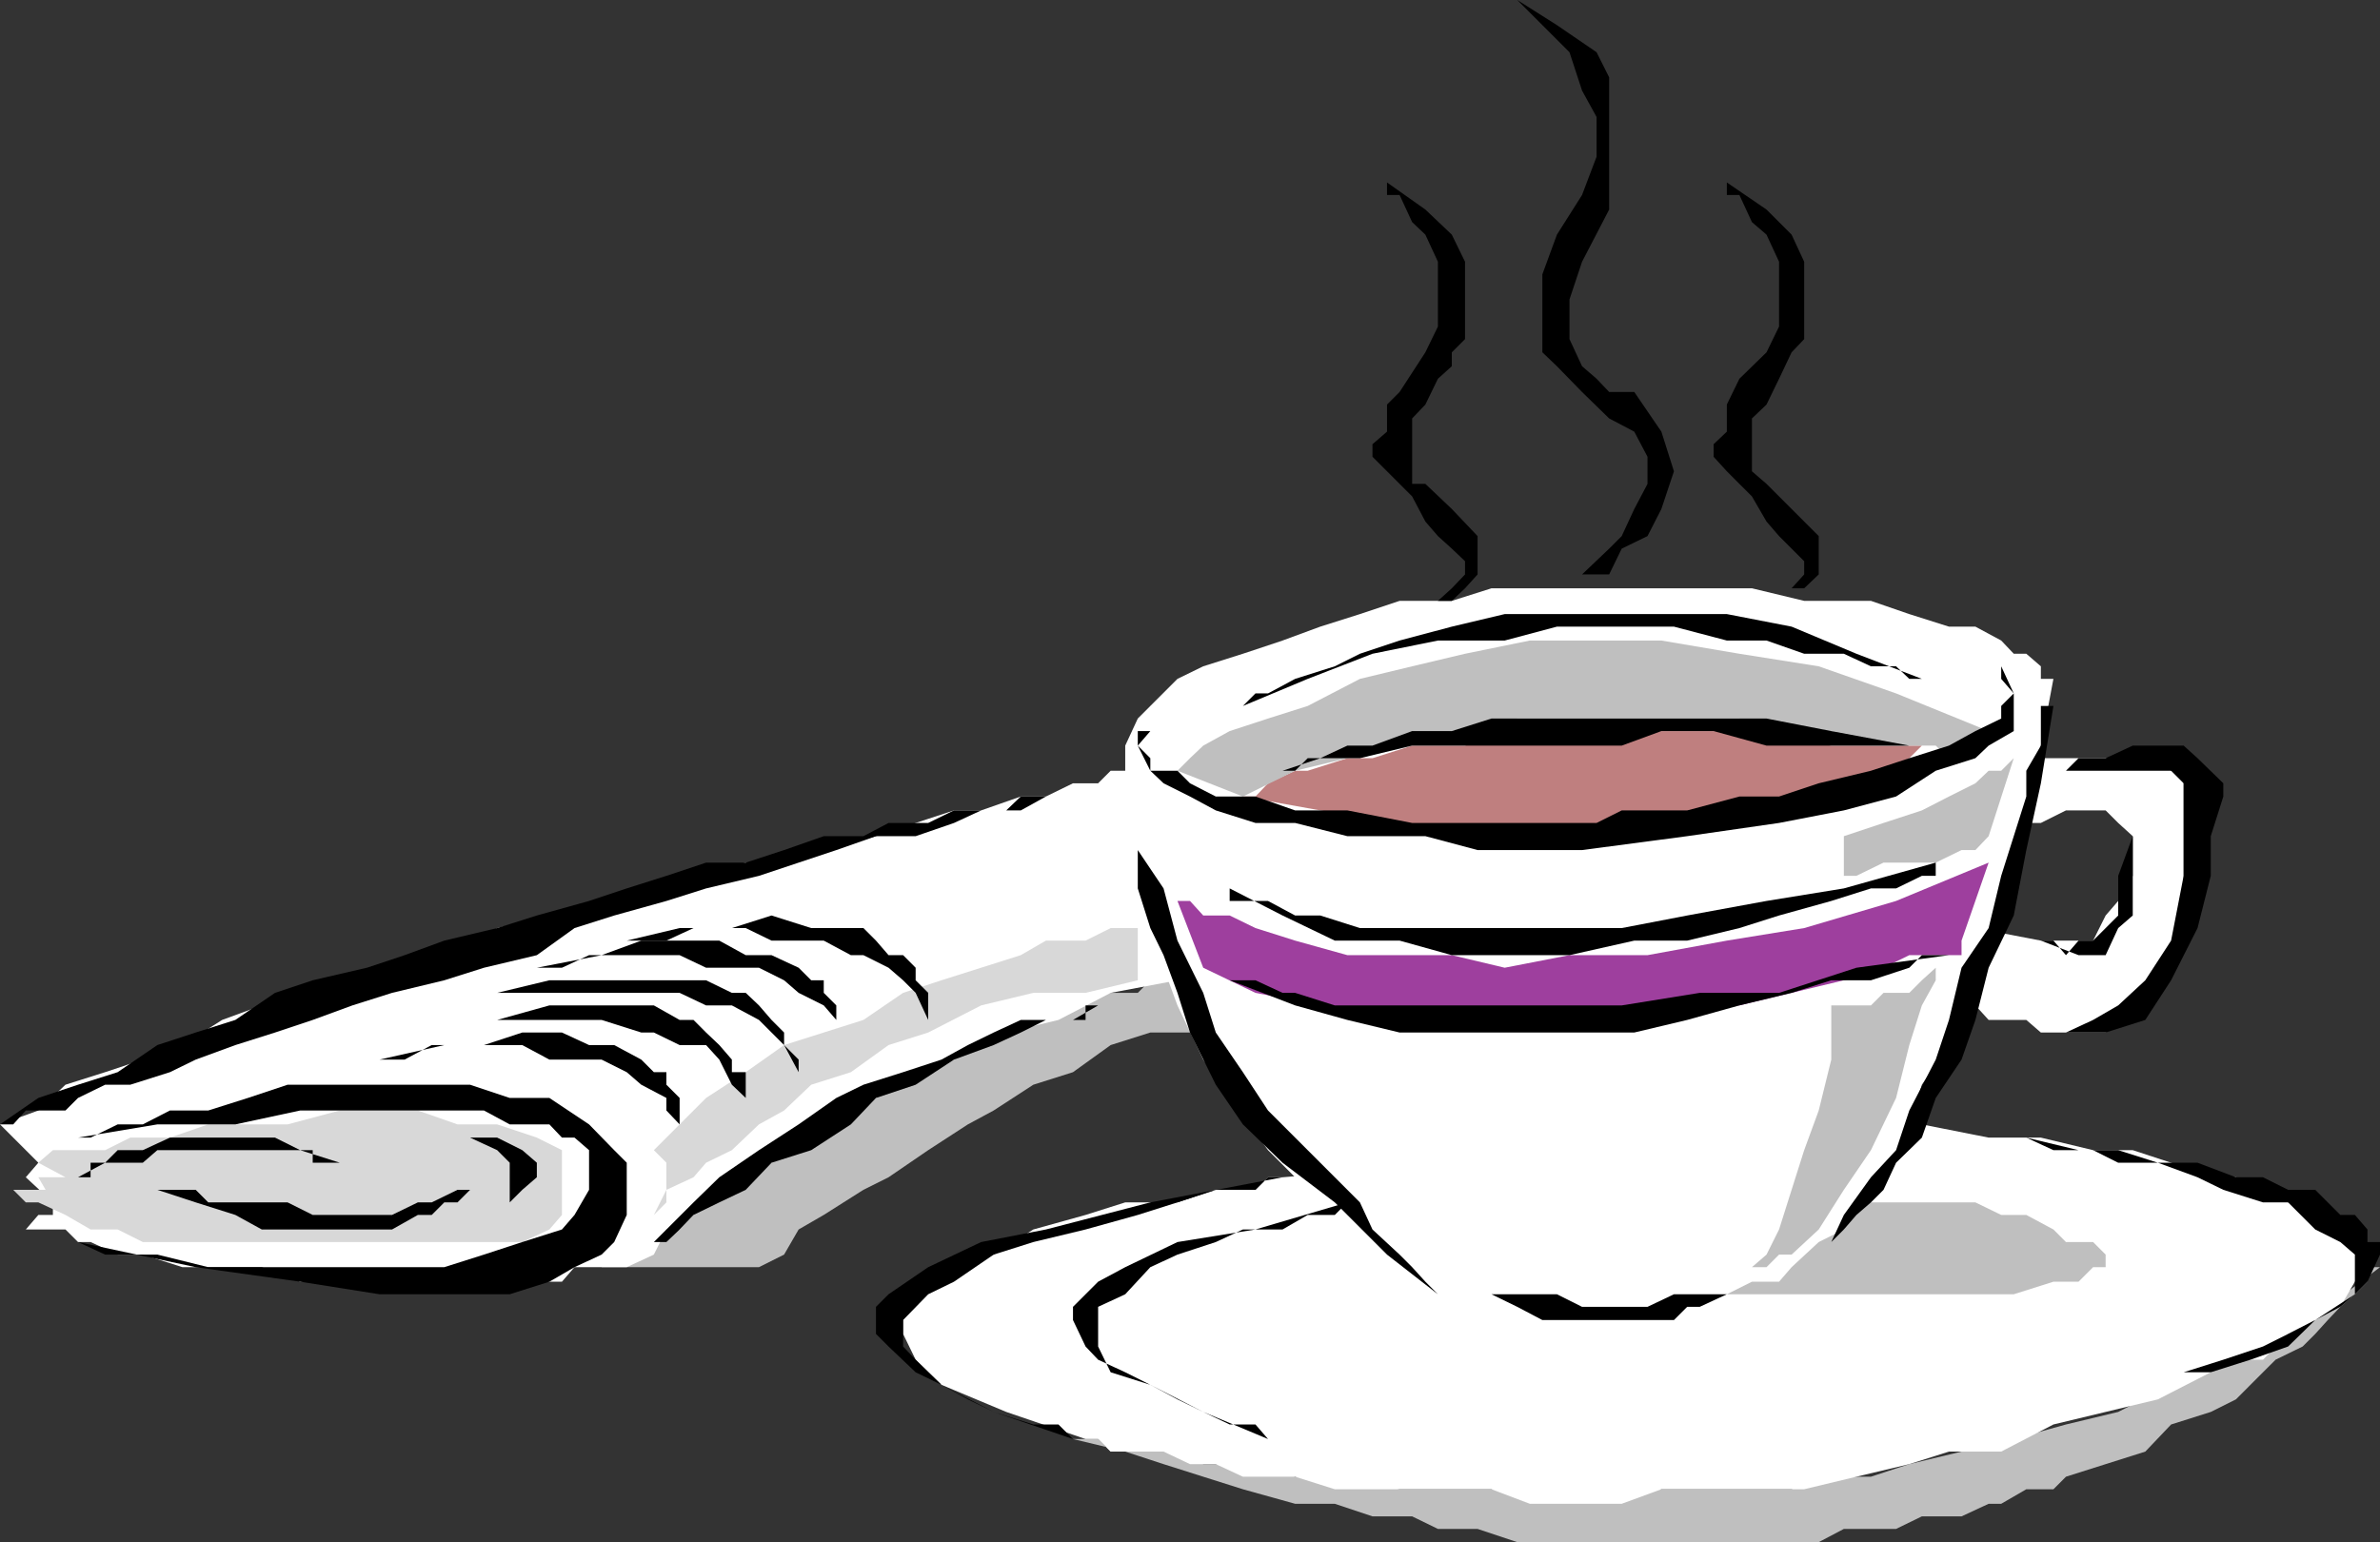
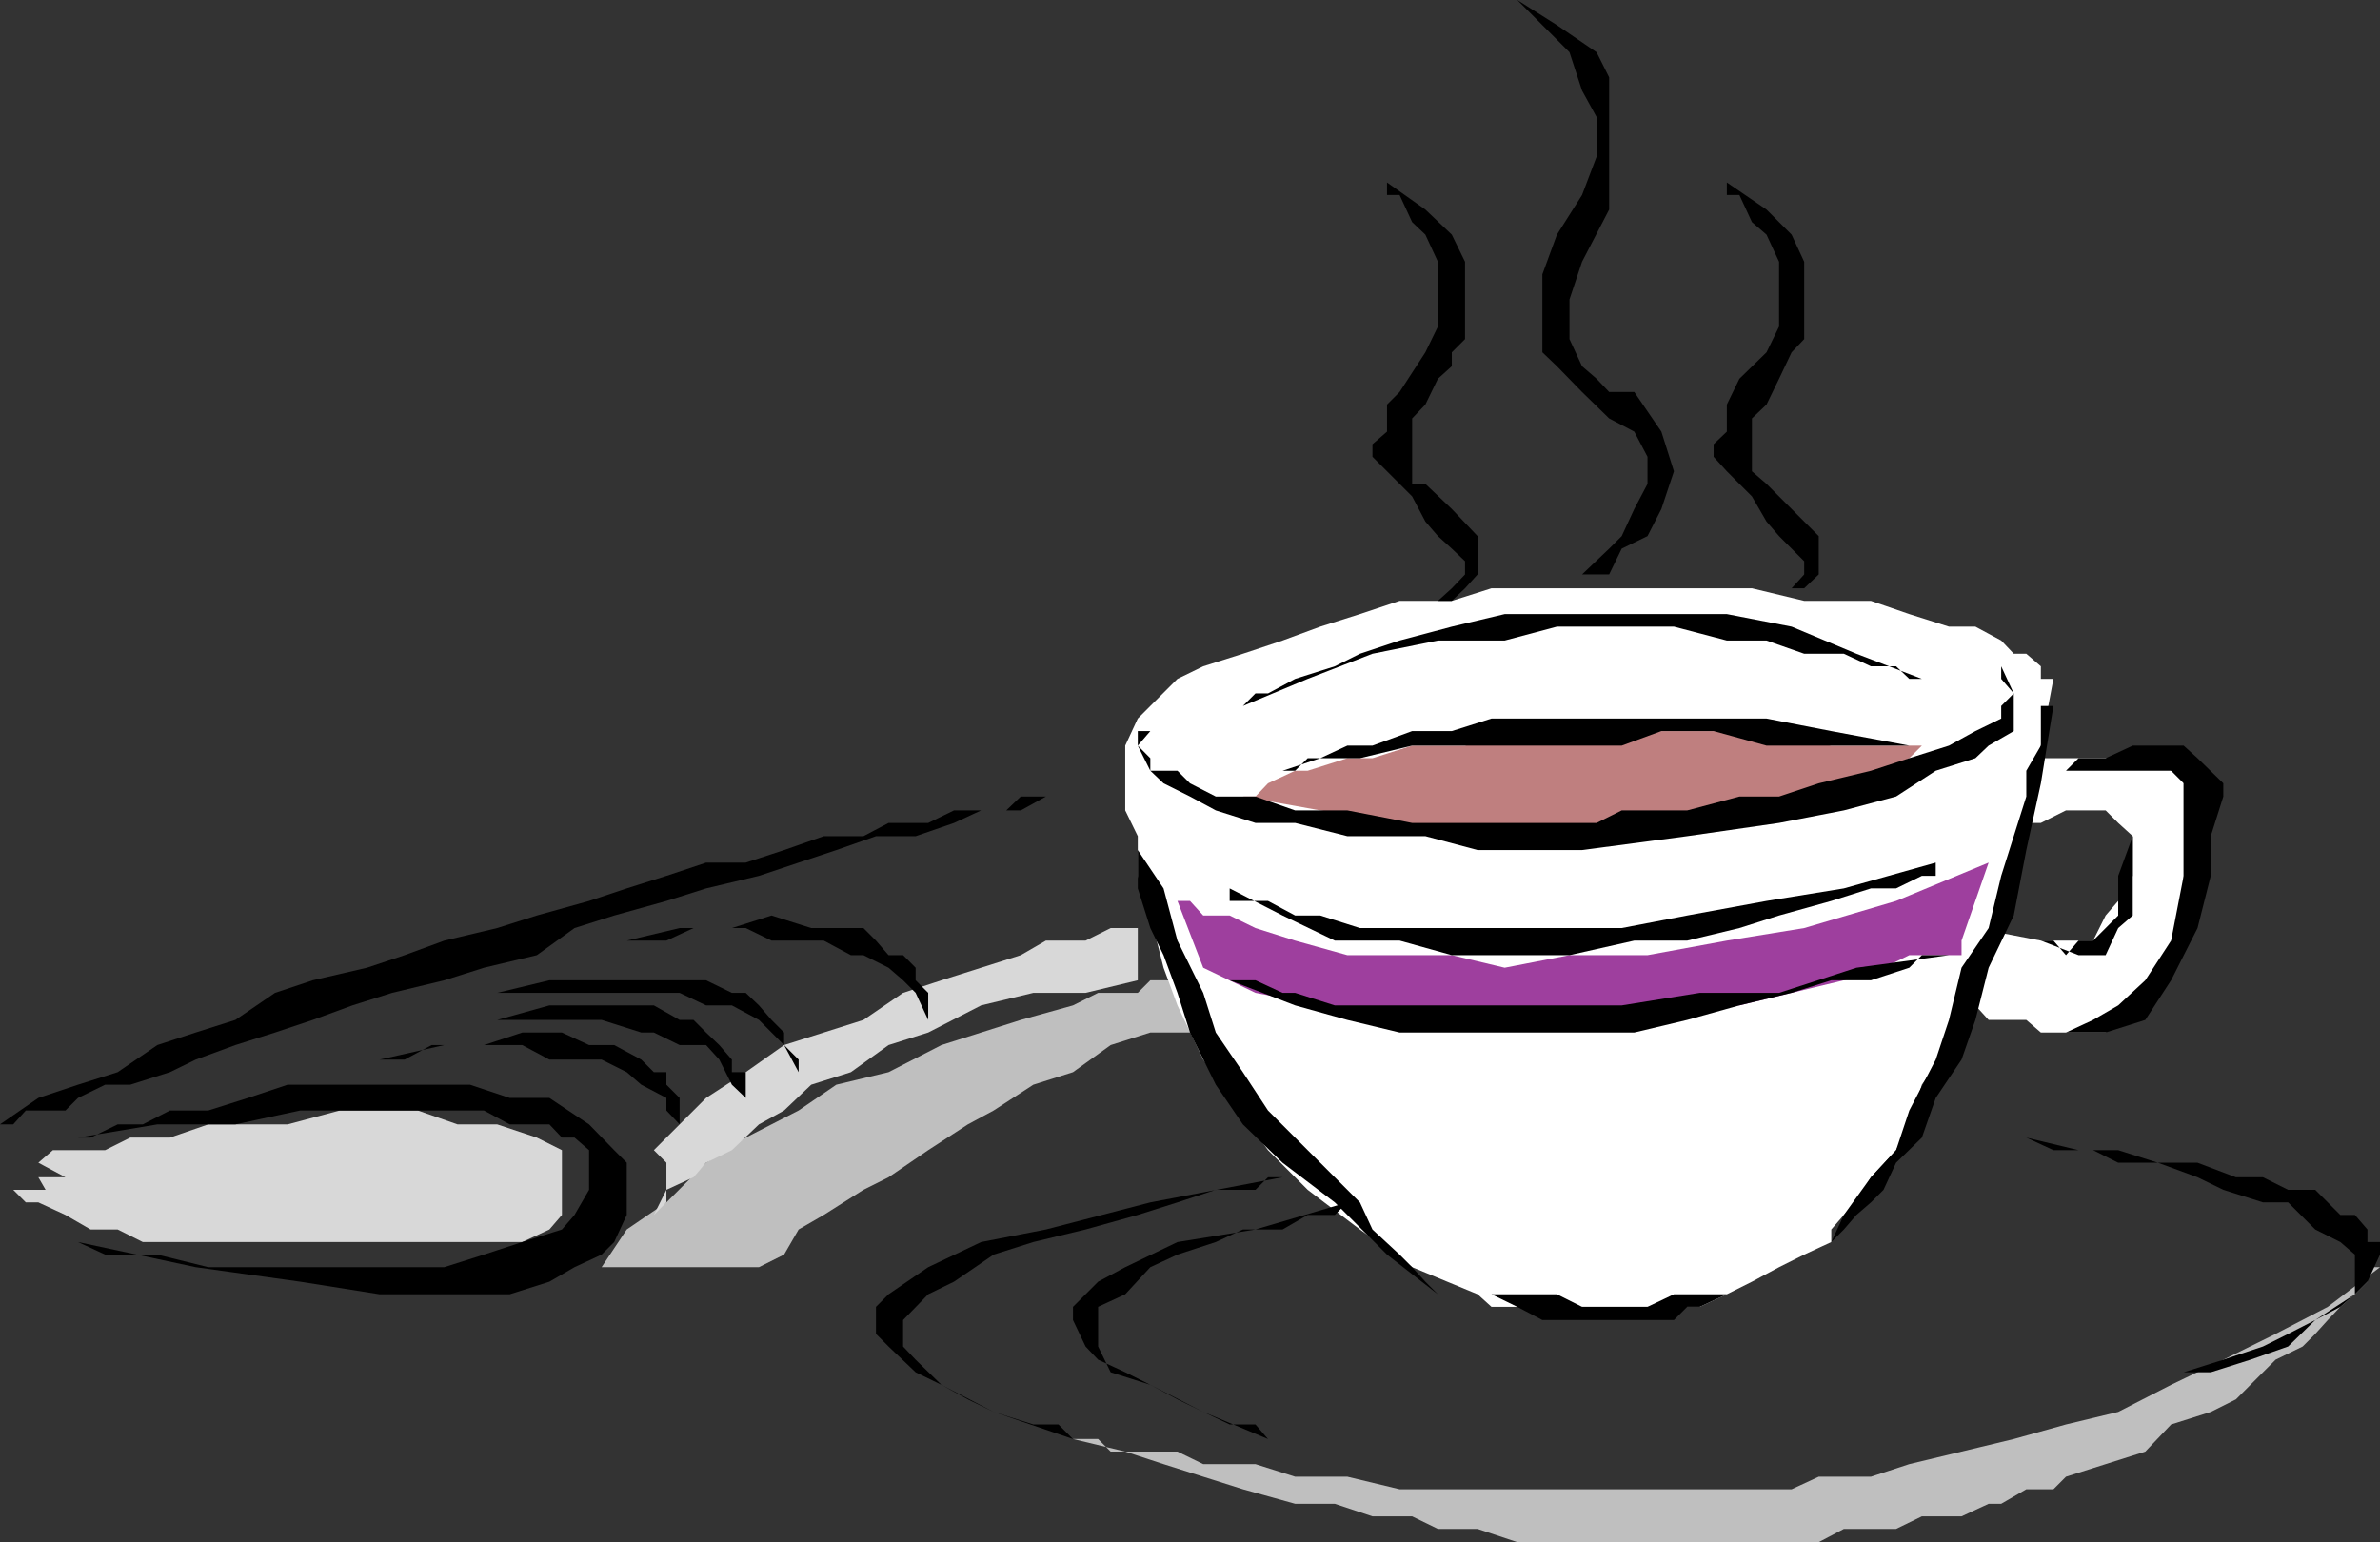
<svg xmlns="http://www.w3.org/2000/svg" width="360" height="233.301">
  <rect width="100%" height="100%" fill="#333333" stroke="none" />
  <path fill="#bfbfbf" d="m312.5 223.402-1.898 1.899H306.5l-3.797 2.199h-1.902l-4.098 1.902h-6l-3.902 1.899h-7.899l-3.8 2H229.5l-6-2h-6l-3.898-1.899h-6l-5.7-1.902h-6L188 225.3l-6-1.898-6-1.902-5.797-1.898-7.902-1.899h3.8l1.899 1.899h10.102L182 221.5h7.902l6 1.902h7.899l7.902 1.899H271l4.102-1.899H283l5.8-1.902 7.903-1.898 7.899-1.899 7.898-2.203 7.902-1.898 8-4.102 7.899-3.797 7.902-3.902 7.899-4.098 7.898-6h-1.898v2.2l-1.899 1.898-2.203 1.902-1.898 2-1.899 2.098-1.902 1.902-4.098 2-1.902 1.899-4.098 4.101-3.8 1.899-6 1.898-3.903 4.102-6 1.898-6 1.902M91 191.703h23.8l3.802-1.902L120.8 186l3.8-2.2 6-3.8 3.801-1.898 6-4.102 6-3.898L150.3 168l6-3.898 6-1.899 5.699-4.101 6-1.899h15.902l1.899-1.902-1.899-2.2-3.902-1.898h-4l-2-1.902h-6l-1.898 1.902h-6l-3.801 1.899-7.899 2.199-6 1.902-6 1.899-8 4.101-7.902 1.899-5.7 3.898-8 4.102-6 3.8-6 6-6 4.098-3.8 5.703" />
-   <path fill="#fff" d="m0 170.102 5.8 5.8-1.898 2.2 4.098 3.8v1.899H5.8L3.903 186h6l1.899 1.902h1.902l4.098 1.899h3.8l6 1.902h12l5.801 2.2H85l1.902-2.2h7.899l4.101-1.902 1.899-3.801h2l2.101-2.2 1.899-1.898 2-1.902 4-1.898 3.902-2.2 4.098-3.8 5.699-2 6-4 6-3.899 5.8-1.902 7.903-4.098 7.899-1.902 7.898-4.098 10.102-1.902v-1.899L176 144.5v-6l-2-6v-15.898h-6l-1.898 1.898H162.3l-4.098 2h-3.8l-6 2.102H144.3l-5.8 1.898-6 2-7.898 2.102-6 1.898H112.8l-7.899 2L97 134.402l-6 1.899-7.898 2.199-7.899 1.902-6 4.098-8 1.902-7.902 1.899-6 1.902-7.7 1.899-6 2.199-6 3.8-6 2.2-5.699 1.902-6 1.899L5.801 168 0 170.102m194 8h-2.2L189.903 180h-6l-5.8 1.902h-7.899l-6 1.899-7.902 2.199-6 3.8-6 1.903-5.801 4.098-1.898 1.902v4.098l1.898 3.902 3.902 3.797 9.801 4.102 12 4.101h1.899l1.898 1.899h8l4 1.898h3.902l4.098 1.902h7.902l6 1.899h23.7l5.8 2.199h13.899l6-2.2h21.601l7.899-1.898 8-1.902 6-1.898h7.902l7.899-4.102 7.898-1.898 7.902-1.899 8-4.101 3.801-1.899h4.098l3.8-3.902 4.102-2.098 3.797-2 2.203-3.8 1.899-4.102-1.899-1.899V186H354l-1.898-2.2-1.899-1.898h-4.101L344.203 180l-6-1.898h-3.8l-6-2.2-5.801-1.902h-6l-7.899-1.898h-7.902l-10.098-2-96.703 8" />
  <path fill="#fff" d="M310.602 102.703h-1.899v-1.902l-2.203-1.899h-1.898l-1.899-2-3.902-2.101h-4l-6-1.899-5.801-2h-10.098L265 89h-39.398l-6 1.902h-7.899l-6 2-6 1.899L194 96.902l-6 2-6 1.899-3.898 1.902-4.102 4.098-1.898 1.902-1.899 4.098v9.8l1.899 3.899v6l1.898 6 2 7.902 2.102 5.7L182 160.3l4 5.8 5.8 7.899 6 6 7.903 6 7.899 5.703 9.898 4.098 2.102 1.902h31.5l4.101-1.902 3.797-1.899 4.102-2.199 3.8-1.902 4.098-1.899V186l1.902-2.2 1.899-1.898 2.199-3.8 3.8-4.102 2-3.898 1.903-6 4.098-6 1.902-6 4.098-7.602 1.902-8.2 1.899-7.698 1.898-8.102 2.203-7.7 1.899-10.097" />
  <path fill="#fff" d="m298.8 152.102 2 2.199h5.7l2.203 1.902h9.797l4.102-4.101 3.8-1.899 2-5.703 1.899-8.2v-19.698h-1.899l-2-1.899h-17.699l-4.101 1.899v1.898l-1.899 2v2.102l1.899 1.898h4.101l3.797-1.898h6l1.902 1.898 2.2 2v6l-2.2 3.8-1.902 2.2-1.898 3.8h-7.899l-9.902-1.898v1.899h-2.098v2.199l-1.902 1.902v1.899l1.902 1.902 2.098 1.899" />
  <path fill="#9e3f9e" d="M178.102 136.3H180l2 2.2h4l3.902 1.902 6 1.899 7.899 2.199h15.8l8 1.902 9.801-1.902h11.801l12-2.2 11.7-1.898 13.898-4.101 14-5.801-4.098 11.8v2.2h-7.902l-3.899 1.902-6 1.899-7.902 1.902-7.898 1.899h-7.899l-9.902 2.199h-37.7l-7.898-2.2-9.8-1.898-7.903-3.8-3.898-10.102" />
  <path fill="#bf7f7f" d="M188 120.5h1.902l1.899-2 4.101-1.898h1.899l6-1.899h3.8l6-1.902h8l7.899-2.2h33.602l13.898 2.2h13.703l-1.902 1.902-3.899 1.899-4.101 1.898H277l-6 2-6 2.102-5.797 1.898h-15.8l-10.102 2H223.5l-11.797-2-12-1.898L188 120.5" />
-   <path fill="#bfbfbf" d="m178.102 116.602 1.898-1.899 2-1.902 4-2.2 5.8-1.898 6-1.902 7.903-4.098 7.899-1.902 8-1.899 9.8-2h19.899l11.8 2 12 1.899 11.7 4.101 14 5.7-6 4.101-2-1.902H283l-6-2.2h-6l-7.898-1.898H229.5l-9.898 1.899-7.899 2.199-7.902 1.902-7.899 1.899L188 120.5l-9.898-3.898m100.8 9.898v6h1.899l4.101-2h7.899l3.902-1.898h2.098l2-2.102 3.8-11.797-1.898 1.899h-1.902l-2 1.898-4 2-4.098 2.102-5.8 1.898-6 2M277 152.102h6l1.902-1.899h3.899l1.902-1.902 2.098-1.899v1.899l-2.098 3.8-1.902 6-2 8L283 174l-4.098 6-3.8 6-4.102 3.8h-1.898l-1.899 1.903H265l-1.898 2.2 1.898-2.2 2.203-1.902 1.899-3.801 1.898-6 1.902-6 2.2-6 1.898-7.7v-8.198" />
-   <path fill="#bfbfbf" d="M259.203 195.8h2l3.797-1.898h4.102l1.898-2.199 4.102-3.8 3.8-1.903 1.899-4.098h18l3.902 1.899h3.797l4.102 2.199 1.898 1.902h4.102l1.898 1.899v1.902h-1.898l-2.2 2.2h-3.8l-6 1.898h-45.399" />
  <path fill="#d8d8d8" d="m98.902 174 1.899 1.902V180l-1.899 3.8 1.899-1.898V180l4.101-1.898 1.899-2.2 3.902-1.902 4.098-3.898 3.8-2.102 4.102-3.898 6-1.899 5.7-4.101 6-1.899 8-4.101 7.898-1.899h7.902l7.899-1.902v-7.899H168l-3.797 1.899h-6l-3.8 2.199-6 1.902-6 1.899-5.801 1.902-6 4.098-6 1.902-6 1.899-5.801 4.101-6 3.899L98.902 174M5.8 175.902 8 174h7.902l3.801-1.898h6l5.797-2h12L51.402 168h11.801l6 2.102h6l6 2L85 174v9.8l-1.898 2.2L79 187.902H21.602L17.8 186h-4.098l-3.8-2.2-4.102-1.898H3.902L2 180H0h8v1.902l-2.2-3.8h4.102l-4.101-2.2" />
  <path d="M290.703 102.703h-1.902l-2-1.902H283l-4.098-1.899h-6l-5.699-2h-6l-8-2.101H235.5l-7.898 2.101H217.5l-9.898 2-9.801 3.801-9.801 4.098 1.902-1.899h1.899l4.101-2.199 6-1.902 3.801-1.899 6-2 7.899-2.101 8-1.899h33.601L271 94.801l9.8 4.101 9.903 3.801" />
  <path d="M174 110.602h-1.898v2.199l1.898 1.902v1.899h4.102L180 118.5l3.902 2h6l6 2.102h7.899l9.8 1.898H241.5l3.8-1.898h9.903l7.899-2.102h6l6-2 7.898-1.898 5.8-1.899 6-1.902 4-2.2 3.903-1.898v-1.902l1.899-1.899-1.899-4.101v1.902l1.899 2.2v5.699L300.8 112.8l-2 1.902-6 1.899-6 3.898-7.899 2.102-9.8 1.898-13.899 2-15.902 2.102h-15.8l-7.898-2.102H203.8l-7.899-2h-6l-6-1.898L180 120.5l-4-2-2-1.898-1.898-3.801 1.898-2.2m-1.898 9.899v13.902l1.898 6 2 4.098 2.102 5.703 1.898 6 3.902 7.899 4.098 6 6 5.8 7.902 6 7.899 7.899 7.699 6-1.898-1.899-2-2.199-1.899-1.902-4.101-3.801-1.899-4.098L191.801 168 188 162.203l-4.098-6-1.902-6-3.898-7.902-2.102-7.899-3.898-5.8V120.5m53.5 75.3h9.898l3.8 1.903h9.903l4-1.902H265l2.203-1.899-2.203 1.899h-3.797l-4.101 1.902h-1.899l-2 2h-19.902l-3.801-2-3.898-1.902m85-89.001h-1.899v6l-2.203 3.802v3.898l-3.797 12-1.902 7.902-4.098 6-1.902 7.899-2 6-4 7.699-2 6-3.801 4.102-4.098 5.699-1.902 4.101 1.902-1.902 1.899-2.2 2.199-1.898 1.902-1.902 1.899-4.098 3.902-3.8 2.098-6 3.902-5.801 2.098-6 2-7.899 3.8-7.902 1.899-9.898 2.203-10.102 1.899-11.7" />
  <path d="M194 116.602h1.902l1.899-1.899h1.902l4.098-1.902h3.8l6-2.2h6l6-1.898h41.602l9.797 1.899 11.8 2.199h-21.597l-8-2.2h-7.902l-6 2.2h-31.7l-7.898 1.902h-6L194 116.602m15.8-89V29.5h1.903l1.899 4.102 2 1.898 1.898 4.102v9.8l-1.898 3.899-3.899 6-1.902 1.902v4.098l-2.2 1.902v1.899l6 6 2 3.8 1.899 2.2L219.602 83l2 1.902v2l-2 2.098-2.102 1.902h2.102l2-1.902 1.898-2.098v-5.8L219.602 77l-4-3.797h-2v-9.902l2-2.098 1.898-3.902 2.102-1.899v-2.101l2-2V39.6l-2-4.101-4-3.797-5.801-4.101m51.402.001V29.5h1.899L265 33.602l2.203 1.898 1.899 4.102v9.8l-1.899 3.899-4.101 4-1.899 3.902v4.098l-2 1.902v1.899l2 2.199 1.899 1.902L265 75.102l2.203 3.8 1.899 2.2 3.8 3.8v2L271 89l-1.898 1.902L271 89h1.902l2.2-2.098v-5.8l-7.899-7.899L265 71.301v-8l2.203-2.098 1.899-3.902 1.898-4 1.902-2V39.6L271 35.5l-3.797-3.797-6-4.101M229.5 0l7.902 7.902 1.899 5.801 2.199 4v6l-2.2 5.797-3.8 6-2.2 6v11.8l2.2 2.102 3.8 3.899 4.102 4 3.801 2 2 3.8v4.102l-2 3.797-1.902 4.102L243.402 83l-4.101 3.902V89v-2.098h4.101L245.301 83l3.902-1.898L251.301 77l1.902-5.7-1.902-6-4.098-6h-3.8l-1.903-2-2.2-1.898-1.898-4.101v-6l1.899-5.7 4.101-7.898v-20l-1.902-3.8-6-4.102-6-3.801M186 134.402v1.899h5.8l4.102 2.199h3.801l6 1.902h39.598l9.902-1.902 12-2.2 11.7-1.898L292.8 130.5v2h-2.098l-3.902 1.902H283l-6 1.899-7.898 2.199-6 1.902-7.899 1.899h-8l-9.8 2.199h-17.801l-7.899-2.2h-9.8L194 138.5l-8-4.098m0 13.898h3.902l4.098 1.903h1.902l6 1.899h43.399l11.8-1.899h12l11.7-3.8 14-1.903h-4.098l-1.902 1.902-5.801 1.899h-6l-6 1.902-7.898 1.899-7.899 2.199-8 1.902h-35.5l-7.902-1.902-7.899-2.2-9.902-3.8m126.5-31.699 1.902-1.899h4.098l4.102-1.902h7.699l2.101 1.902 3.899 3.797v2l-1.899 6v6l-2 7.902-4 7.899-3.902 6-6 1.902h-9.797 3.797l4.102-1.902 3.8-2.2 4.098-3.8 3.902-6 1.899-9.801v-14l-1.899-1.898H312.5" />
  <path d="M308.703 142.3h1.899l1.898 2.2 1.902-2.2h2.2l3.8-3.8v-6l2.2-6v12l-2.2 1.902-1.902 4.098h-4.098l-5.699-2.2M194 178.102h-2.2L189.903 180h-6l-5.8 1.902-6 1.899-7.899 2.199-7.902 1.902-6 1.899-6 4.101-3.899 1.899-3.8 3.902v4l1.898 2 3.902 3.797 7.899 4.102 12 4.101-2.2-2.203h-3.8l-6-1.898-3.899-1.899-4-2.203-3.902-1.898-4.098-3.899-1.902-1.902v-4.098l1.902-1.902 6-4.098 8-3.8 9.801-1.903L174 181.902l20-3.8" />
  <path d="m203.8 181.902-1.898 1.899h-4.101L194 186h-6l-4.098 1.902-5.8 1.899-4.102 1.902-3.797 4.098-4.101 1.902v6l1.898 3.899 6 1.898 8 4.102 9.8 4.101-1.898-2.203H186l-4-1.898-3.898-1.899L174 209.5l-3.797-1.898-4.101-1.899-1.899-2-1.902-4v-2l3.8-3.8 4.102-2.2 7.899-3.8 11.8-1.903 13.899-4.098M360 189.8v-1.898h-1.898V186l-1.899-2.2H354l-1.898-1.898-1.899-1.902h-4.101l-3.801-1.898h-4.098l-5.8-2.2h-6l-6-1.902h-6l-7.903-1.898h-9.797 9.797l4.102 1.898h6l3.8 1.902h6l6 2.2 3.899 1.898 6 1.902h3.8l4.102 4.098 3.797 1.902 2.203 1.899v6L354 197.703l-3.797 2-4.101 2.098-3.801 1.902-6 2-6 1.899h4.101l6-1.899 5.7-2 4.101-4 6-3.902 1.899-1.899 1.898-4.101M162.3 120.5h-7.898l-2.199 2.102h-7.902l-3.899 1.898h-6l-3.8 2h-6l-6 2.102-5.801 1.898h-6l-6 2-6 1.902-5.7 1.899-7.898 2.199-6 1.902-8 1.899-6 2.199-5.703 1.902-8.2 1.899-5.698 1.902-6 4.098-6 1.902-5.801 1.899-6 4.101-6 1.899-6 2-5.801 4h2L3.902 168h6l1.899-1.898 4.101-2h3.801l6-1.899 3.899-1.902 6-2.2 6-1.898 5.699-1.902 6-2.2 6-1.898 7.902-1.902 6-1.899 8-1.902 5.7-4.098 6-1.902 7.898-2.2 6-1.898 8-1.902 6-2 5.699-1.898 6-2.102h6l5.8-2 4.102-1.898h6l3.801-2.102h4.098M11.8 172.102h1.903l4.098-2h3.8L25.704 168H31.5l6-1.898 6-2h27.602l6 2h6l6 4 3.8 3.898 1.899 1.902v7.899l-1.899 4.101L91 189.801l-4.098 1.902-3.8 2.2-6 1.898h-19.7l-12-1.899-15.8-2.199-17.801-3.8 4.101 1.898h7.899l7.699 1.902h35.703l6-1.902L79 187.902 85 186l1.902-2.2 2.2-3.8v-6l-2.2-1.898H85l-1.898-2h-6L73.203 168h-27.8l-9.801 2.102H23.8l-12 2" />
-   <path d="M23.8 180h5.802l1.898 1.902h12l3.8 1.899h12l3.903-1.899h2.098L69.203 180h1.899l-1.899 1.902h-2l-1.902 1.899h-2.098L59.301 186H39.6l-4-2.2-6-1.898L23.8 180m51.403 3.8 1.899-1.898L79 180l2.203-1.898v-2.2L79 174l-3.797-1.898h-8 3.899L75.203 174l1.899 1.902v6l-1.899 1.899m-23.801-7.899h-4.101V174H23.8l-2.2 1.902h-5.699l-4.101 2.2h1.902v-2.2h2.2L17.8 174h3.8l4.102-1.898h15.899l3.8 1.898 6 1.902m47.501 12h1.899l2-1.902 2.101-2.2 3.899-1.898 4-1.902 3.902-4.098 6-1.902 6-3.898 3.797-4 6-2 5.8-3.801 6-2.2 4.102-1.898 3.801-1.902h4.098l3.8-2.2h-1.898v2.2h-9.8l-4.102 1.902-3.899 1.899-4 2.199-5.8 1.902-6 1.899-4.102 2-5.7 4-6 3.898-6 4.102-3.898 3.8-6 6m-17.699-41.5H85l4.102-1.902H102.8l4 1.902h8l3.8 1.899 2.2 1.902 3.8 1.899 1.899 2.199v1.902-4.101l-1.898-1.899v-1.902h-1.899l-1.902-1.899-4.098-1.902H112.8l-4-2.2H97l-6 2.2-9.797 1.902" />
  <path d="M94.8 142.3h6l4.102-1.898h7.899l3.902 1.899h7.899l4.101 2.199h1.899l3.8 1.902 2.2 1.899 1.898 1.902 1.902 4.098v-4.098l-1.902-1.902v-1.899l-1.898-1.902h-2.2l-1.902-2.2-1.898-1.898h-7.899l-6-1.902-6 1.902h-7.902l-8 1.899m-19.598 7.902h27.598l4 1.899h3.902l4.098 2.199 3.8 3.8 2.2 4.102v-1.902l-2.2-2.2v-1.898l-1.898-1.902-1.902-2.2-2-1.898h-2.098l-3.902-1.902H83.1l-7.898 1.902" />
  <path d="M67.203 154.3H91l6 1.903h1.902l3.899 1.899h4l2 2.199 1.902 3.8 2.098 2v-3.898h-2.098v-1.902l-1.902-2.2-2-1.898-1.899-1.902h-2.101l-3.899-2.2h-15.8l-7.899 2.2h-8" />
  <path d="M57.402 160.3h3.801l4.098-2.198H79l4.102 2.199H91l3.8 1.902 2.2 1.899 3.8 2V168l2 2.102v-4l-2-2v-1.899h-1.898L97 160.301l-4.098-2.2h-3.8L85 156.204h-6l-5.797 1.899h-6l-9.8 2.199" />
</svg>